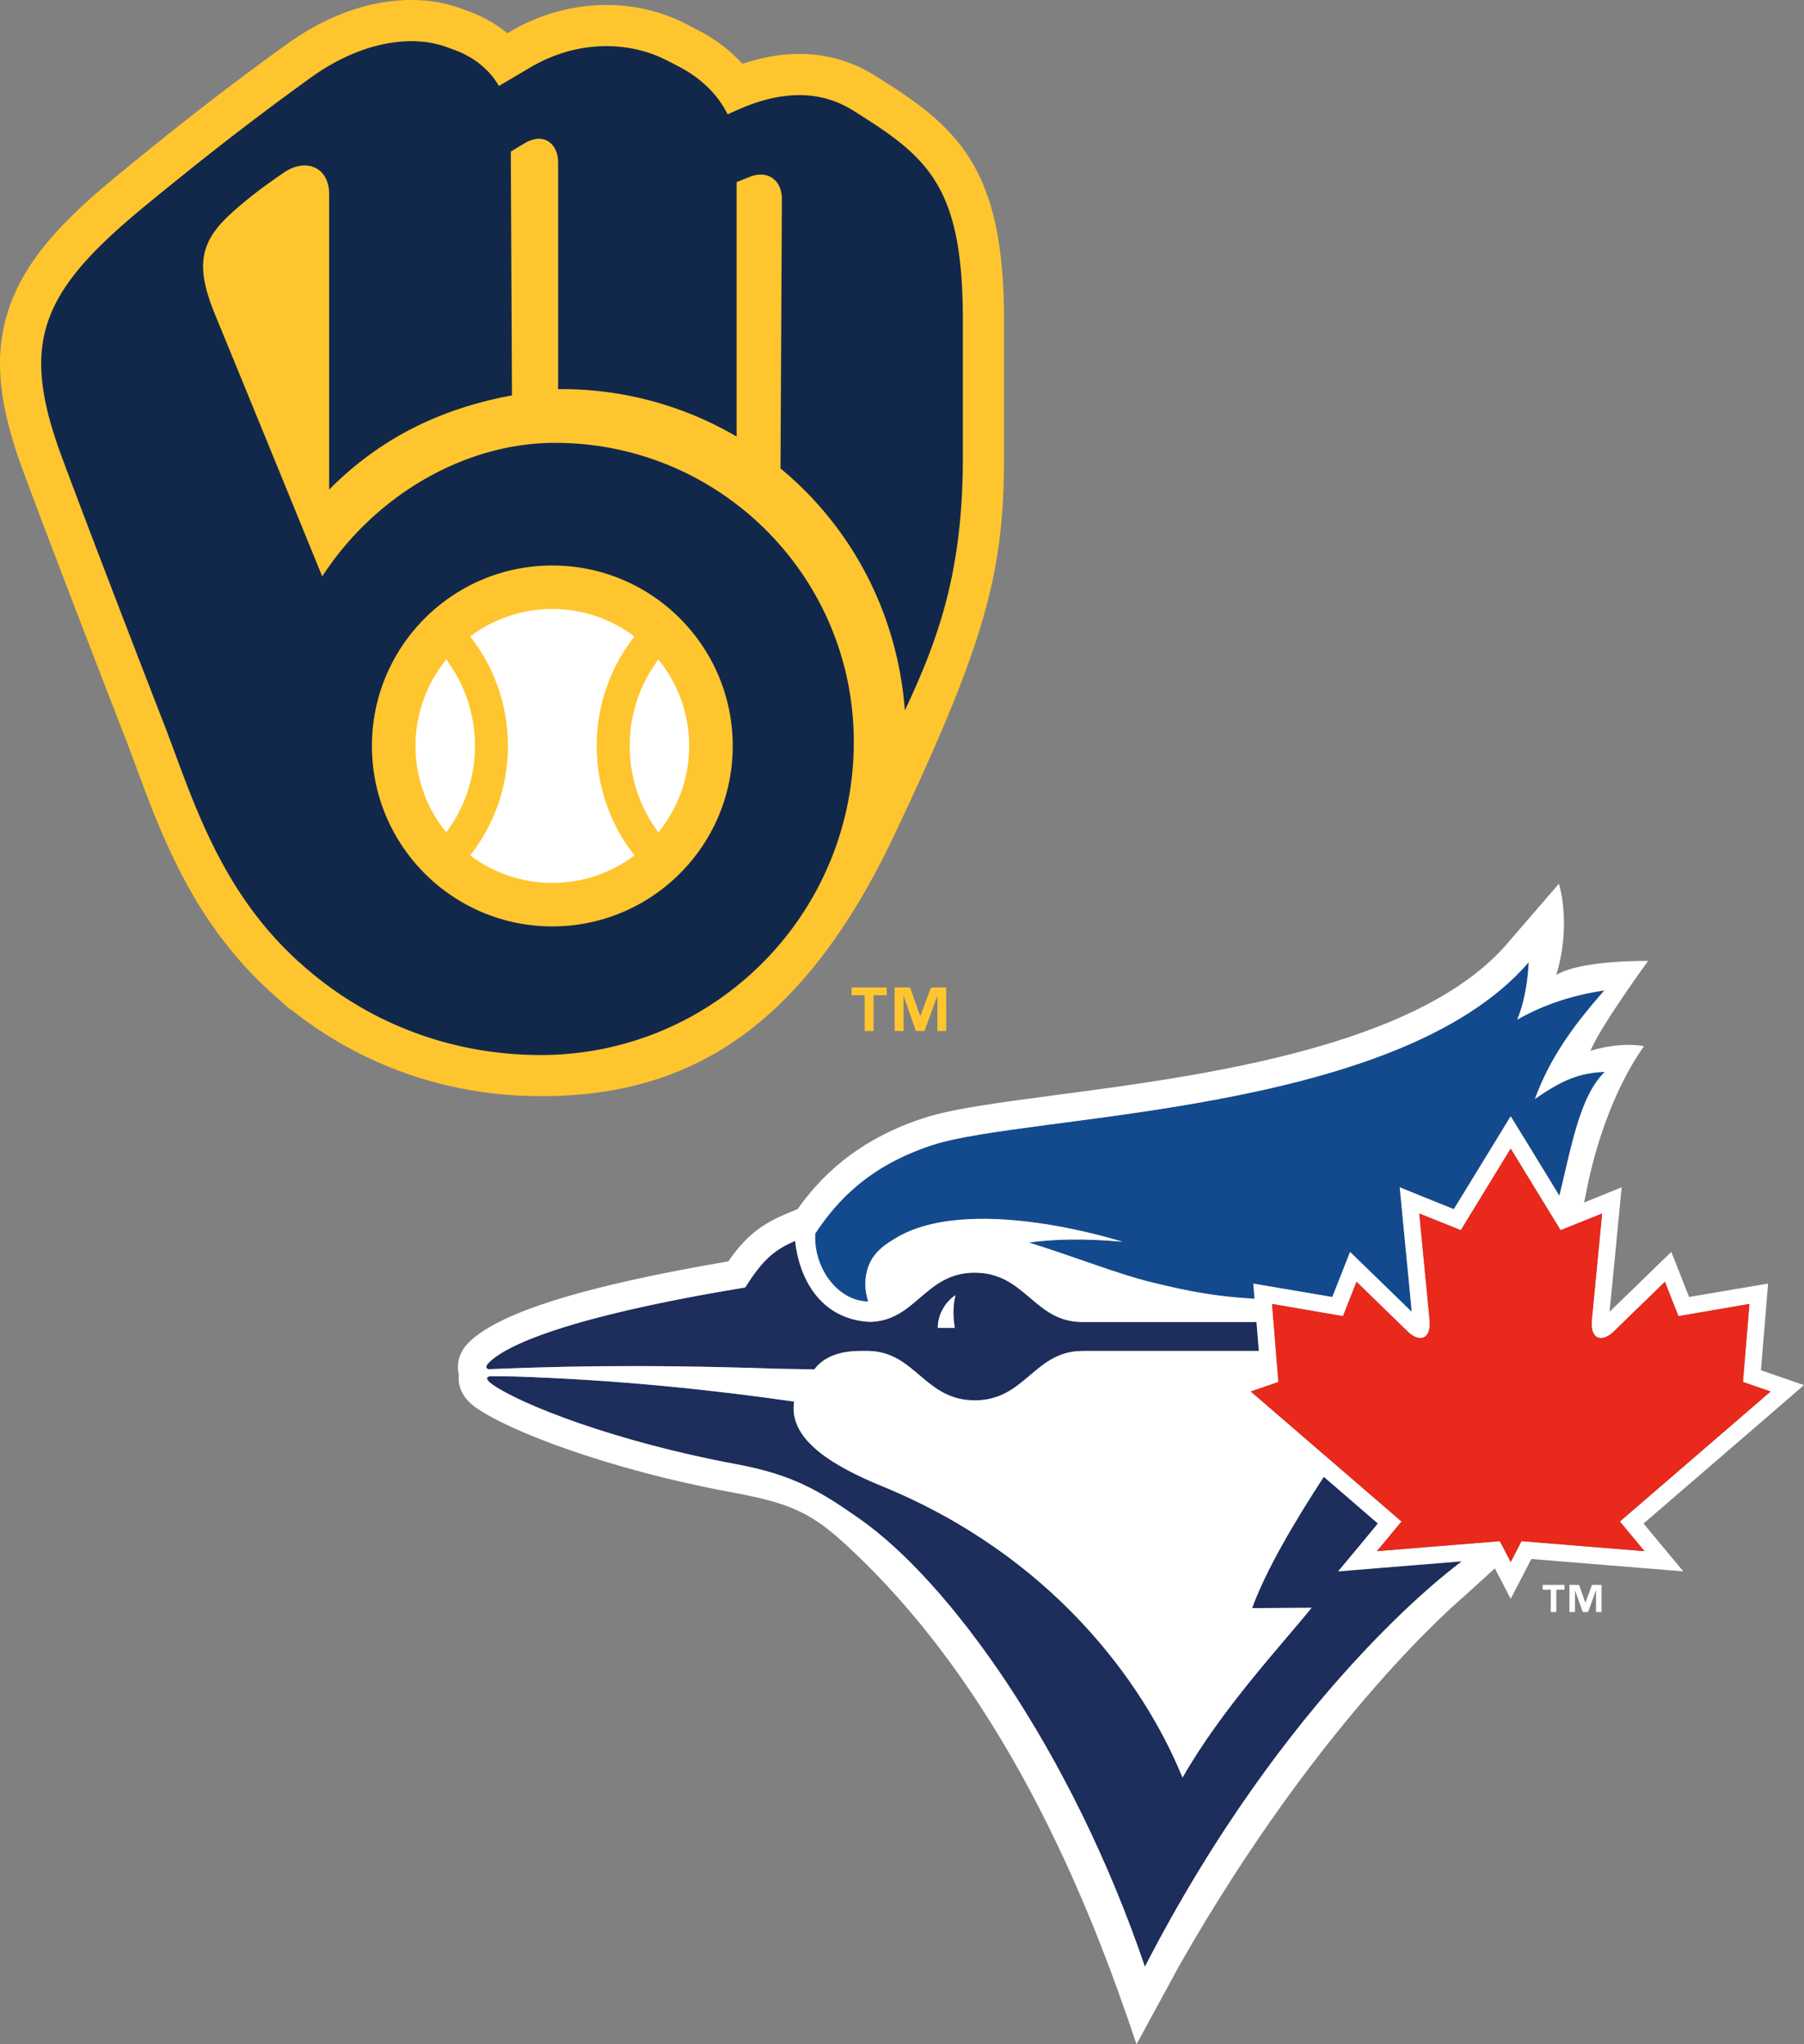
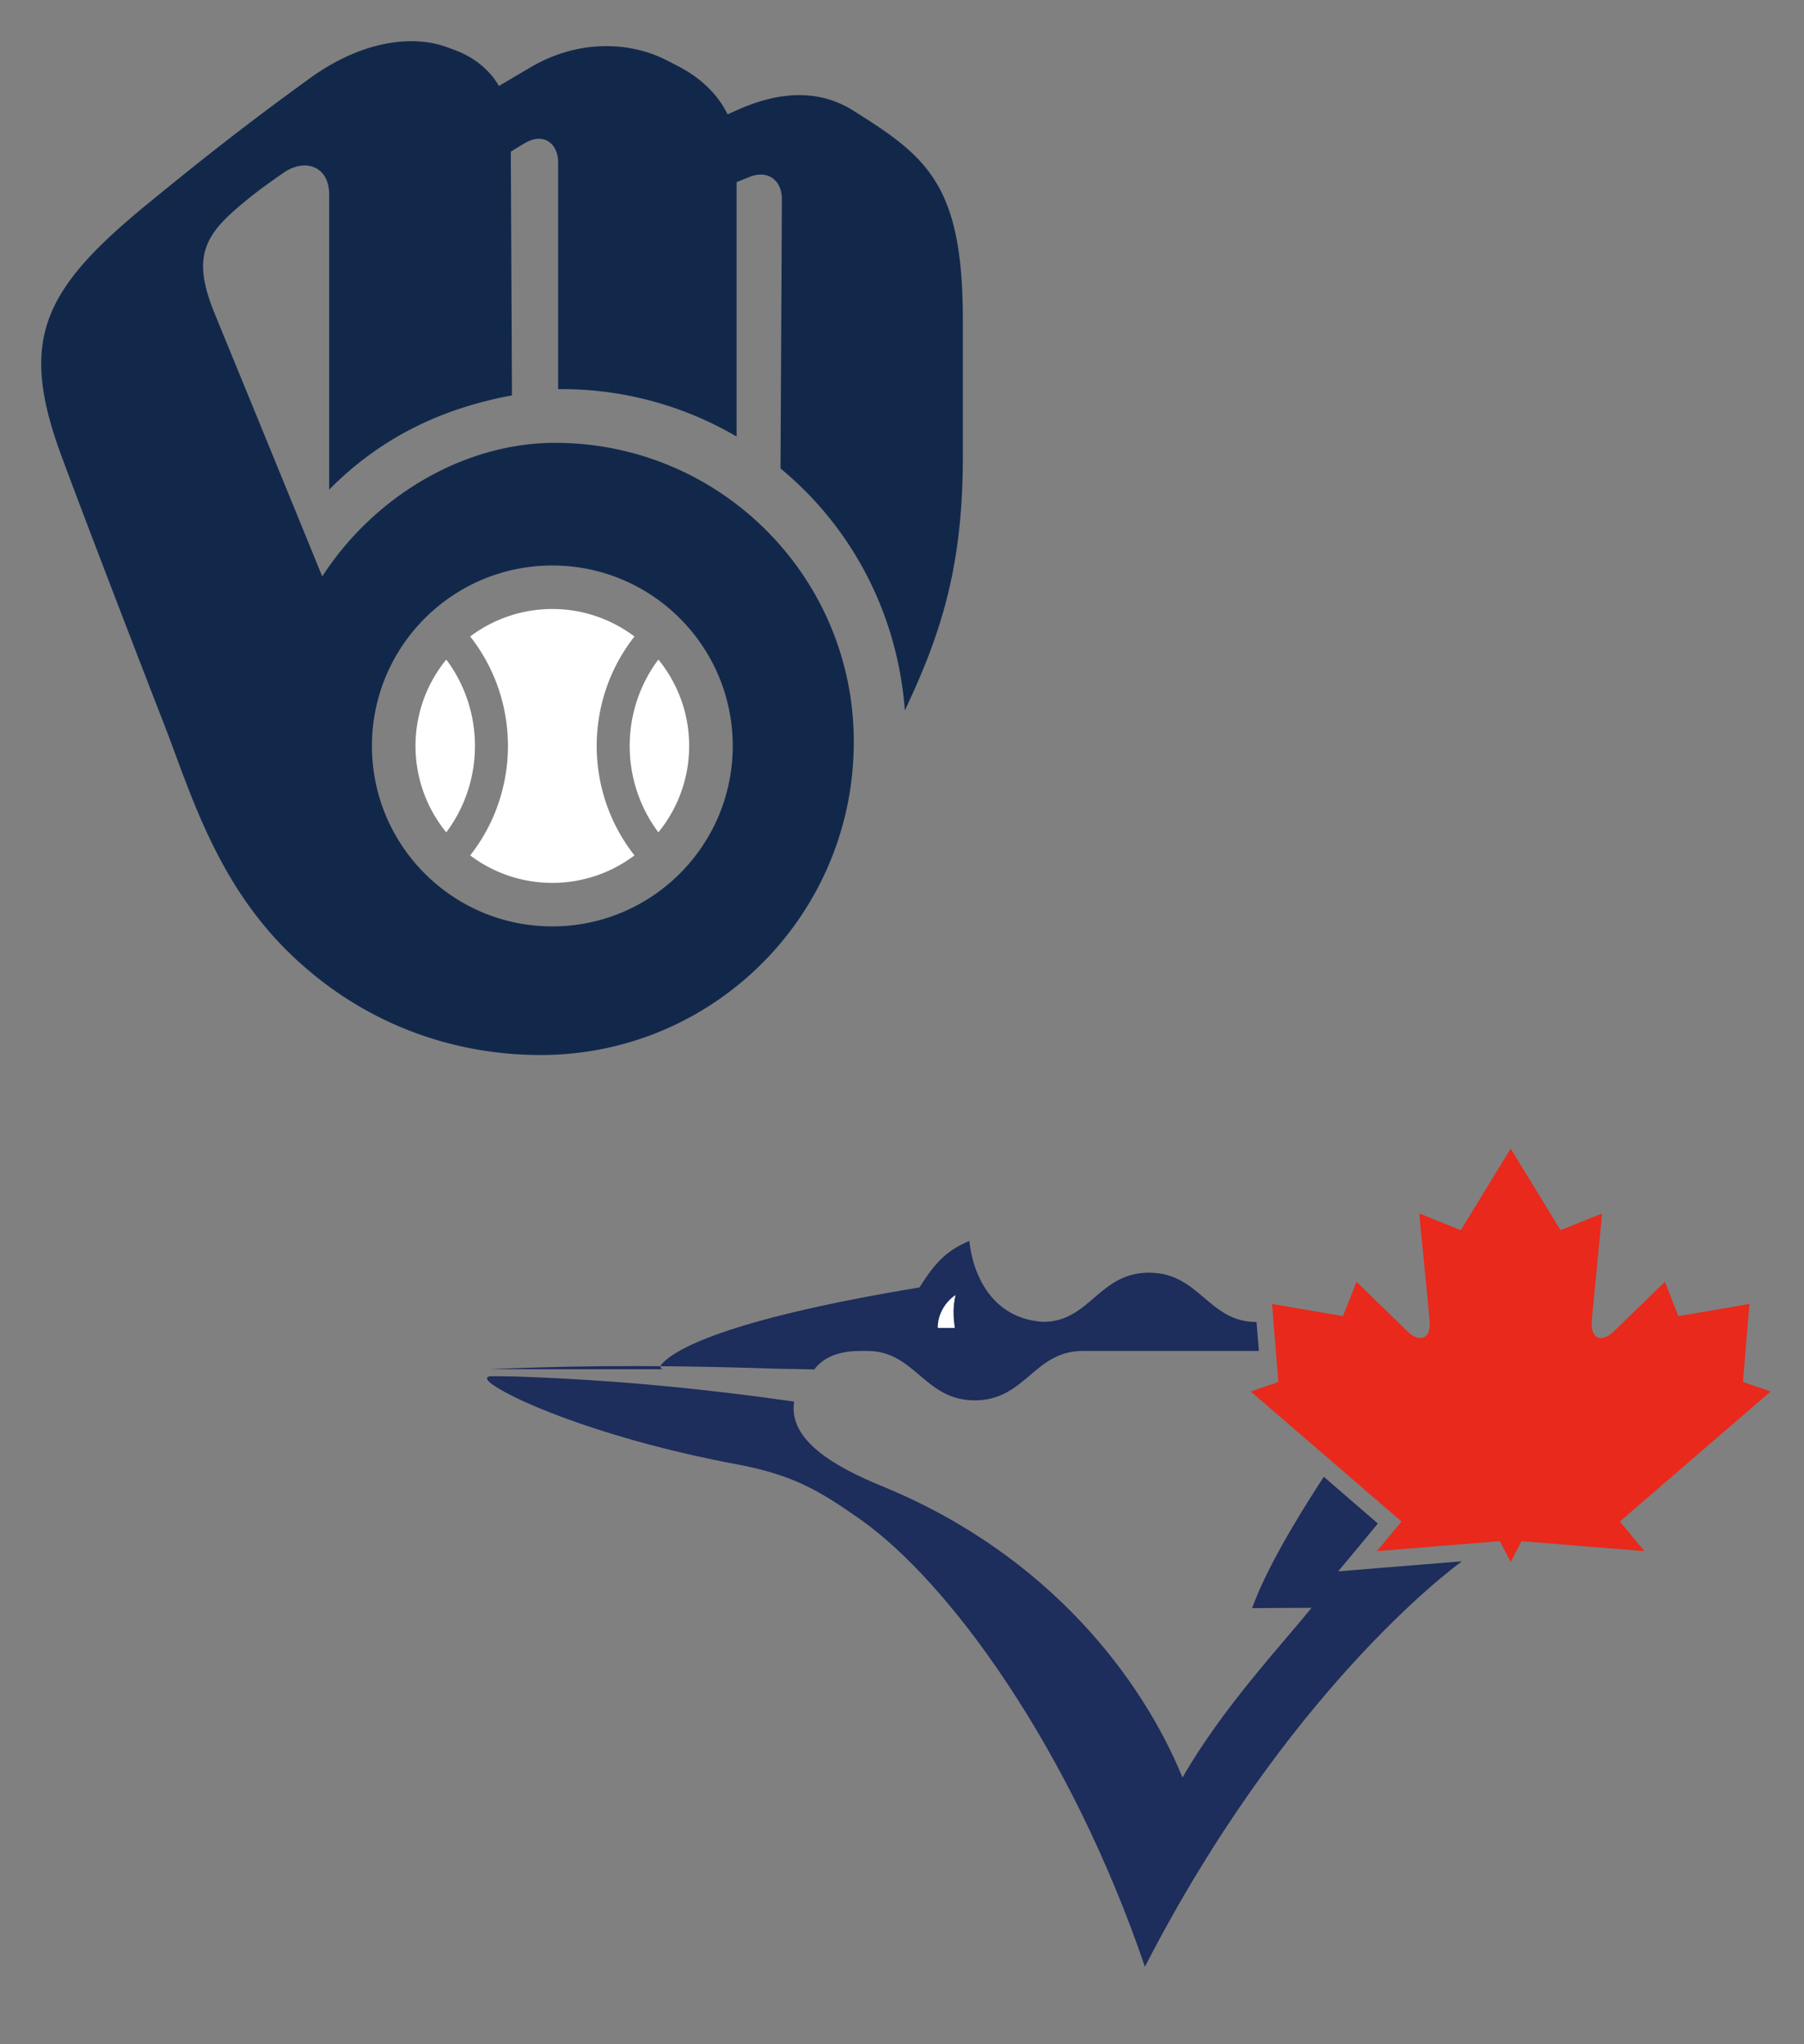
<svg xmlns="http://www.w3.org/2000/svg" viewBox="0 0 282.584 320.154">
  <rect x="0" y="0" width="282.584" height="320.154" fill="#808080" stroke="none" />
-   <path d="m157.271 50.016v21.653c0 18.072-2.956 29.02-17.146 59.029-14.942 31.592-33.366 40.973-55.415 40.973-14.495 0-28.127-4.775-39.138-13.594l-.099.037-2.456-2.2-.455-.401c-3.126-2.791-5.788-5.797-8.083-8.885a24.938 24.938 0 0 1 -.567-.769c-.033-.042-.07-.087-.091-.132-.141-.186-.273-.376-.409-.562a61.472 61.472 0 0 1 -3.626-5.764c-.127-.21-.247-.423-.36-.641-3.626-6.533-6.02-13.032-8.029-18.473-.575-1.555-1.116-3.023-1.649-4.387-4.16-10.688-12.215-31.572-16.114-42.098-4.052-10.928-4.672-18.684-2.079-25.94 2.778-7.765 8.993-13.979 17.469-20.912 8.492-6.95 15.777-12.718 25.845-19.986 6.305-4.554 13.069-6.964 19.56-6.964 2.749 0 5.346.442 7.727 1.311.426.157.897.326 1.514.558 2.187.827 4.13 1.951 5.805 3.336.174-.099.339-.199.5-.294 4.626-2.704 9.82-4.13 15.017-4.13 4.11 0 8.137.889 11.651 2.567.761.364 1.203.587 1.708.86l.885.459c2.762 1.414 5.139 3.225 7.058 5.33 3.076-1.03 6.061-1.551 8.91-1.551 4.337 0 8.393 1.187 12.056 3.519l.873.554c1.674 1.067 2.518 1.6 3.82 2.51 9.934 6.876 15.318 14.488 15.318 34.987" fill="#ffc52f" />
  <path d="m138.285 20.33c-1.398-.967-2.212-1.472-4.49-2.927-4.428-2.824-10.299-3.754-18.308-.174-.529.236-1.026.455-1.513.674-1.782-3.651-4.941-6.098-7.674-7.496-1.121-.575-1.431-.761-2.44-1.241-5.437-2.601-13.297-2.977-20.635 1.311-1.476.86-3.407 2.005-5.069 2.985-1.695-2.894-4.308-4.635-6.76-5.561-.587-.219-1.038-.385-1.451-.534-5.416-1.976-13.338-.926-21.301 4.817-9.48 6.851-16.439 12.305-25.535 19.751-16.638 13.616-20.173 21.439-13.429 39.627 3.704 10.001 11.568 30.414 16.075 41.999 2.584 6.64 5.284 15.253 10.159 23.567h.004c.449.768.914 1.526 1.394 2.274.128.199.264.393.393.587 2.216 3.361 4.846 6.615 8.013 9.633.252.24.508.488.765.724.132.12.248.244.38.36l.012-.013c9.927 9.038 23.075 14.533 37.836 14.533 27.077 0 49.027-21.955 49.027-49.023v-.054c0-25.845-20.95-46.795-46.795-46.795-14.041 0-28.148 8.116-36.467 20.917-5.59-13.69-11.193-27.375-16.807-41.056-3.068-7.467-2.365-11.25 2.323-15.595 2.394-2.22 5.305-4.441 8.538-6.632 3.303-2.237 7.029-.918 7.029 3.448v46.244c7.541-7.612 16.79-12.569 28.636-14.756l-.182-38.174c.844-.521 1.633-1.005 2.225-1.348 3.022-1.753 5.185.19 5.185 3.006v35.541c.186 0 .376-.008.562-.008a54.12 54.12 0 0 1 27.396 7.426v-39.842c.756-.306 1.468-.591 2.018-.81 3.027-1.203 5.073.674 5.073 3.411s-.211 42.238-.211 42.238c11.122 9.174 18.341 22.678 19.478 37.902 5.305-11.292 9.084-21.81 9.084-39.597v-21.653c-.002-18.03-4.091-23.839-12.538-29.686m-51.768 68.233c15.608 0 28.259 12.656 28.259 28.26s-12.652 28.26-28.259 28.26c-15.604 0-28.256-12.656-28.256-28.26s12.651-28.26 28.256-28.26" fill="#12284b" />
  <path d="m65.087 116.824c0-5.127 1.807-9.836 4.817-13.532 5.991 7.988 5.991 19.073 0 27.061a21.357 21.357 0 0 1 -4.817-13.529m8.563 17.138c7.885-10.022 7.885-24.257.004-34.279a21.31 21.31 0 0 1 12.862-4.308 21.33 21.33 0 0 1 12.867 4.308c-7.885 10.022-7.885 24.257 0 34.279a21.324 21.324 0 0 1 -12.867 4.308 21.324 21.324 0 0 1 -12.866-4.308m29.48-3.61c-5.991-7.988-5.991-19.073 0-27.061 3.01 3.696 4.821 8.405 4.821 13.532s-1.811 9.833-4.821 13.529" fill="#fff" />
-   <path d="m138.889 155.862h-2.053v5.602h-1.386v-5.602h-2.056v-1.217h5.495zm9.33 5.602h-1.386v-5.427h-.037l-1.978 5.427h-1.349l-1.9-5.427h-.037v5.427h-1.398v-6.819h2.419l1.587 4.452h.037l1.651-4.452h2.39z" fill="#ffc52f" />
-   <path d="m241.642 248.96h1.28v3.502h.86v-3.502h1.285v-.756h-3.425m6.711 2.778h-.022l-.988-2.778h-1.502v4.258h.869v-3.382h.016l1.2 3.382h.832l1.226-3.382h.022v3.382h.863v-4.258h-1.491" fill="#fff" />
-   <path d="m136.008 203.822s-1.226-3.08.347-6.234c.615-1.243 1.788-2.378 3.35-3.307 11.584-7.761 36.121.194 36.121.194-5.824-.53-10.616-.432-14.643.118 6.84 2.119 14.162 5.015 19.123 6.204 6.094 1.491 10.147 2.249 16.214 2.606l-.195-2.378 3.379.572 8.991 1.524 1.325-3.35 1.464-3.707 2.854 2.765c.063.054 4.479 4.367 6.808 6.614-.405-4.236-1.454-15.02-1.464-15.14l-.422-4.366 4.058 1.653 4.421 1.773 6.65-10.862 2.249-3.685 2.276 3.685 5.359 8.764c1.864-7.608 3.205-15.669 7.121-19.398-3.922.14-6.688 1.254-10.966 4.257 2.43-6.569 6.017-11.455 10.881-17.02-4.718.715-9.223 2.076-13.643 4.582 1.686-4.02 1.801-8.991 1.801-8.991-20.712 24.047-78.462 23.734-93.414 28.639-9.811 3.221-14.842 8.569-18.337 13.844-.336 5.458 3.625 10.644 8.292 10.644z" fill="#134a8e" />
-   <path d="m219.544 238.283-3.864 4.647zm-9.937 7.813 4.041-4.853 2.183-2.647-8.467-7.316c-4.604 7.046-9.088 14.664-11.229 20.565l9.315-.054c-4.787 5.932-14.016 15.756-20.218 26.595-6.209-15.226-20.739-34.839-46.988-45.603-7.612-3.122-14.788-7.262-13.853-13.281-13.153-1.88-27.53-3.393-43.832-3.934-1.249-.021-2.393-.032-3.426-.043-.956-.032-1.2.378-.163 1.178 4.475 3.252 19.63 9.121 38.238 12.579 8.954 1.665 13.049 4.106 19.463 8.601 13.985 9.79 33.048 35.985 44.669 70.124 22.035-42.805 47.626-62.019 49.651-63.489l-13.108 1.059-6.279.52zm-133.06-31.662c9.331-.378 22.433-.843 45.316-.075 1.935.02 3.836.074 5.691.107 1.155-1.535 3.251-2.895 7.245-2.895h1.189c7.429.109 8.808 7.736 16.706 7.736 7.868 0 9.256-7.564 16.633-7.727.199 0 .425-.009.615-.009h27.253l-.371-4.529h-27.287c-7.564 0-8.903-7.727-16.852-7.727-7.83 0-9.24 7.652-16.518 7.706-7.884-.476-11.006-7.067-11.622-12.677-3.447 1.47-5.221 3.188-7.809 7.284-28.173 4.659-37.814 9.165-40.341 11.975-.373.498-.215.735.152.832zm73.121-11.605c-.552 2.237-.244 4.139-.114 5.132h-2.646c-.059-1.989 1.119-4.042 2.76-5.132z" fill="#1d2d5c" />
+   <path d="m219.544 238.283-3.864 4.647zm-9.937 7.813 4.041-4.853 2.183-2.647-8.467-7.316c-4.604 7.046-9.088 14.664-11.229 20.565l9.315-.054c-4.787 5.932-14.016 15.756-20.218 26.595-6.209-15.226-20.739-34.839-46.988-45.603-7.612-3.122-14.788-7.262-13.853-13.281-13.153-1.88-27.53-3.393-43.832-3.934-1.249-.021-2.393-.032-3.426-.043-.956-.032-1.2.378-.163 1.178 4.475 3.252 19.63 9.121 38.238 12.579 8.954 1.665 13.049 4.106 19.463 8.601 13.985 9.79 33.048 35.985 44.669 70.124 22.035-42.805 47.626-62.019 49.651-63.489l-13.108 1.059-6.279.52zm-133.06-31.662c9.331-.378 22.433-.843 45.316-.075 1.935.02 3.836.074 5.691.107 1.155-1.535 3.251-2.895 7.245-2.895h1.189c7.429.109 8.808 7.736 16.706 7.736 7.868 0 9.256-7.564 16.633-7.727.199 0 .425-.009.615-.009h27.253l-.371-4.529c-7.564 0-8.903-7.727-16.852-7.727-7.83 0-9.24 7.652-16.518 7.706-7.884-.476-11.006-7.067-11.622-12.677-3.447 1.47-5.221 3.188-7.809 7.284-28.173 4.659-37.814 9.165-40.341 11.975-.373.498-.215.735.152.832zm73.121-11.605c-.552 2.237-.244 4.139-.114 5.132h-2.646c-.059-1.989 1.119-4.042 2.76-5.132z" fill="#1d2d5c" />
  <path d="m149.668 202.829c-1.642 1.091-2.82 3.143-2.76 5.132h2.646c-.128-.994-.436-2.896.114-5.132z" fill="#fff" />
-   <path d="m282.581 216.92-4.359-1.502-2.382-.823.841-10.168.276-3.404-3.371.572-9.008 1.524-1.314-3.35-1.464-3.707-2.864 2.766c-.054.054-4.468 4.367-6.808 6.614.427-4.236 1.464-15.02 1.469-15.14l.427-4.365-4.054 1.653-1.831.735c.184-.864.362-1.728.53-2.572 1.075-5.36 3.766-14.74 8.856-21.906 0 0-3.248-.778-8.234.67-1.412.413-.109.023-.157.034 1.652-3.945 9.027-14.058 9.027-14.058s-10.445-.184-14.378 2.193c2.444-8.052.407-14.286.407-14.286l-8.116 9.401c-13.983 16.242-48.077 20.717-70.634 23.688-9.121 1.211-16.334 2.161-20.775 3.621-10.748 3.511-16.372 9.531-19.716 14.231l-2.14.908c-4.101 1.741-6.431 3.977-8.721 7.295-23.218 3.954-36.63 8.234-41 13.054l-.292.357c-.981 1.339-1.304 2.917-.921 4.356-.138 1.254.115 3.133 2.33 4.884l.156.118c5.3 3.836 21.132 9.835 40.039 13.359 8.483 1.567 12.125 2.83 17.534 7.727 26.891 24.358 40.102 60.937 46.095 78.756l6.727-12.373c22.472-39.443 44.485-57.674 44.744-57.922l4.66-4.236.123.237 2.353 4.528 2.362-4.538.879-1.697 17.517 1.426 6.289.519-4.041-4.853-2.19-2.647 21.634-18.654 3.497-3.027zm-136.529-37.586c14.952-4.904 72.703-4.592 93.408-28.638 0 0-.114 4.971-1.801 8.991 4.421-2.506 8.927-3.869 13.645-4.581-4.864 5.565-8.451 10.451-10.883 17.02 4.28-3.004 7.046-4.117 10.968-4.258-3.918 3.728-5.257 11.79-7.121 19.398l-5.36-8.764-2.275-3.685-2.248 3.685-6.65 10.862-4.421-1.773-4.059-1.652.422 4.366c.009.119 1.059 10.903 1.464 15.14-2.329-2.248-6.744-6.56-6.808-6.614l-2.854-2.766-1.464 3.706-1.324 3.35-8.992-1.524-3.378-.572.194 2.377c-6.069-.357-10.12-1.113-16.214-2.606-4.961-1.189-12.282-4.084-19.123-6.203 4.026-.552 8.818-.649 14.644-.118 0 0-24.536-7.955-36.121-.195-1.563.928-2.735 2.063-3.351 3.305-1.572 3.156-.346 6.234-.346 6.234-4.669 0-8.629-5.185-8.294-10.643 3.498-5.275 8.528-10.623 18.341-13.844zm-69.656 34.268c2.527-2.81 12.167-7.316 40.34-11.974 2.588-4.096 4.361-5.814 7.809-7.284.615 5.608 3.737 12.2 11.622 12.677 7.278-.054 8.688-7.706 16.518-7.706 7.946 0 9.286 7.727 16.851 7.727h27.286l.373 4.527h-27.255c-.19 0-.416.011-.615.011-7.376.163-8.765 7.727-16.633 7.727-7.899 0-9.276-7.629-16.706-7.738h-1.188c-3.994 0-6.089 1.361-7.246 2.895-1.853-.031-3.755-.085-5.691-.107-22.883-.769-35.985-.303-45.315.075-.367-.094-.525-.332-.15-.83zm102.947 94.404c-11.622-34.137-30.684-60.332-44.669-70.124-6.413-4.494-10.51-6.936-19.463-8.6-18.609-3.458-33.764-9.326-38.239-12.577-1.037-.801-.794-1.212.163-1.179 1.032.009 2.178.021 3.426.043 16.302.541 30.68 2.054 43.832 3.934-.934 6.019 6.241 10.158 13.855 13.281 26.249 10.764 40.778 30.377 46.988 45.603 6.202-10.84 15.43-20.662 20.217-26.595l-9.315.054c2.14-5.899 6.625-13.518 11.229-20.564l8.466 7.316-2.183 2.647-4.041 4.853 6.279-.519 13.108-1.059c-2.027 1.47-27.617 20.684-49.653 63.486zm74.404-69.722 3.852 4.647-19.264-1.567-.814 1.578-.875 1.686-.011.012-.437-.875-.222-.422-1.031-1.977-10.304.843-.011-.011-7.591.626-1.357.109 3.865-4.646-23.621-20.362 4.328-1.491-.995-12.222 11.111 1.912 2.123-5.381s7.164 6.981 8.114 7.89c.615.583 1.303.917 1.896.917.923 0 1.616-.843 1.426-2.875-.015-.184-.049-.486-.081-.864-.362-3.685-1.523-15.735-1.529-15.767l6.506 2.615 7.809-12.763h.011l7.812 12.763 2.988-1.2 3.518-1.414c-.005.032-1.172 12.081-1.529 15.767-.032.378-.063.68-.081.864-.188 2.031.498 2.875 1.433 2.875.584 0 1.269-.347 1.891-.918.95-.909 8.121-7.89 8.121-7.89l2.113 5.381 11.126-1.912-1.011 12.222 4.332 1.49-23.612 20.359z" fill="#fff" />
  <path d="m274.035 204.211-11.125 1.912-2.114-5.381s-7.171 6.981-8.121 7.89c-.623.57-1.309.917-1.891.917-.936 0-1.622-.843-1.433-2.875.016-.184.049-.486.081-.864.356-3.685 1.523-15.735 1.529-15.767l-3.52 1.415-2.986 1.201-7.813-12.763h-.009l-7.809 12.763-6.506-2.615c.005.032 1.167 12.081 1.529 15.767.032.378.065.68.081.864.188 2.031-.503 2.875-1.427 2.875-.594 0-1.28-.335-1.896-.918-.95-.909-8.116-7.89-8.116-7.89l-2.122 5.381-11.111-1.912.995 12.222-4.328 1.49 23.616 20.359-3.864 4.647 1.357-.109 7.591-.626 10.315-.832 1.031 1.977.222.421.45.864.875-1.686.814-1.578 19.262 1.567-3.852-4.646 23.613-20.36-4.334-1.49z" fill="#e8291c" />
</svg>